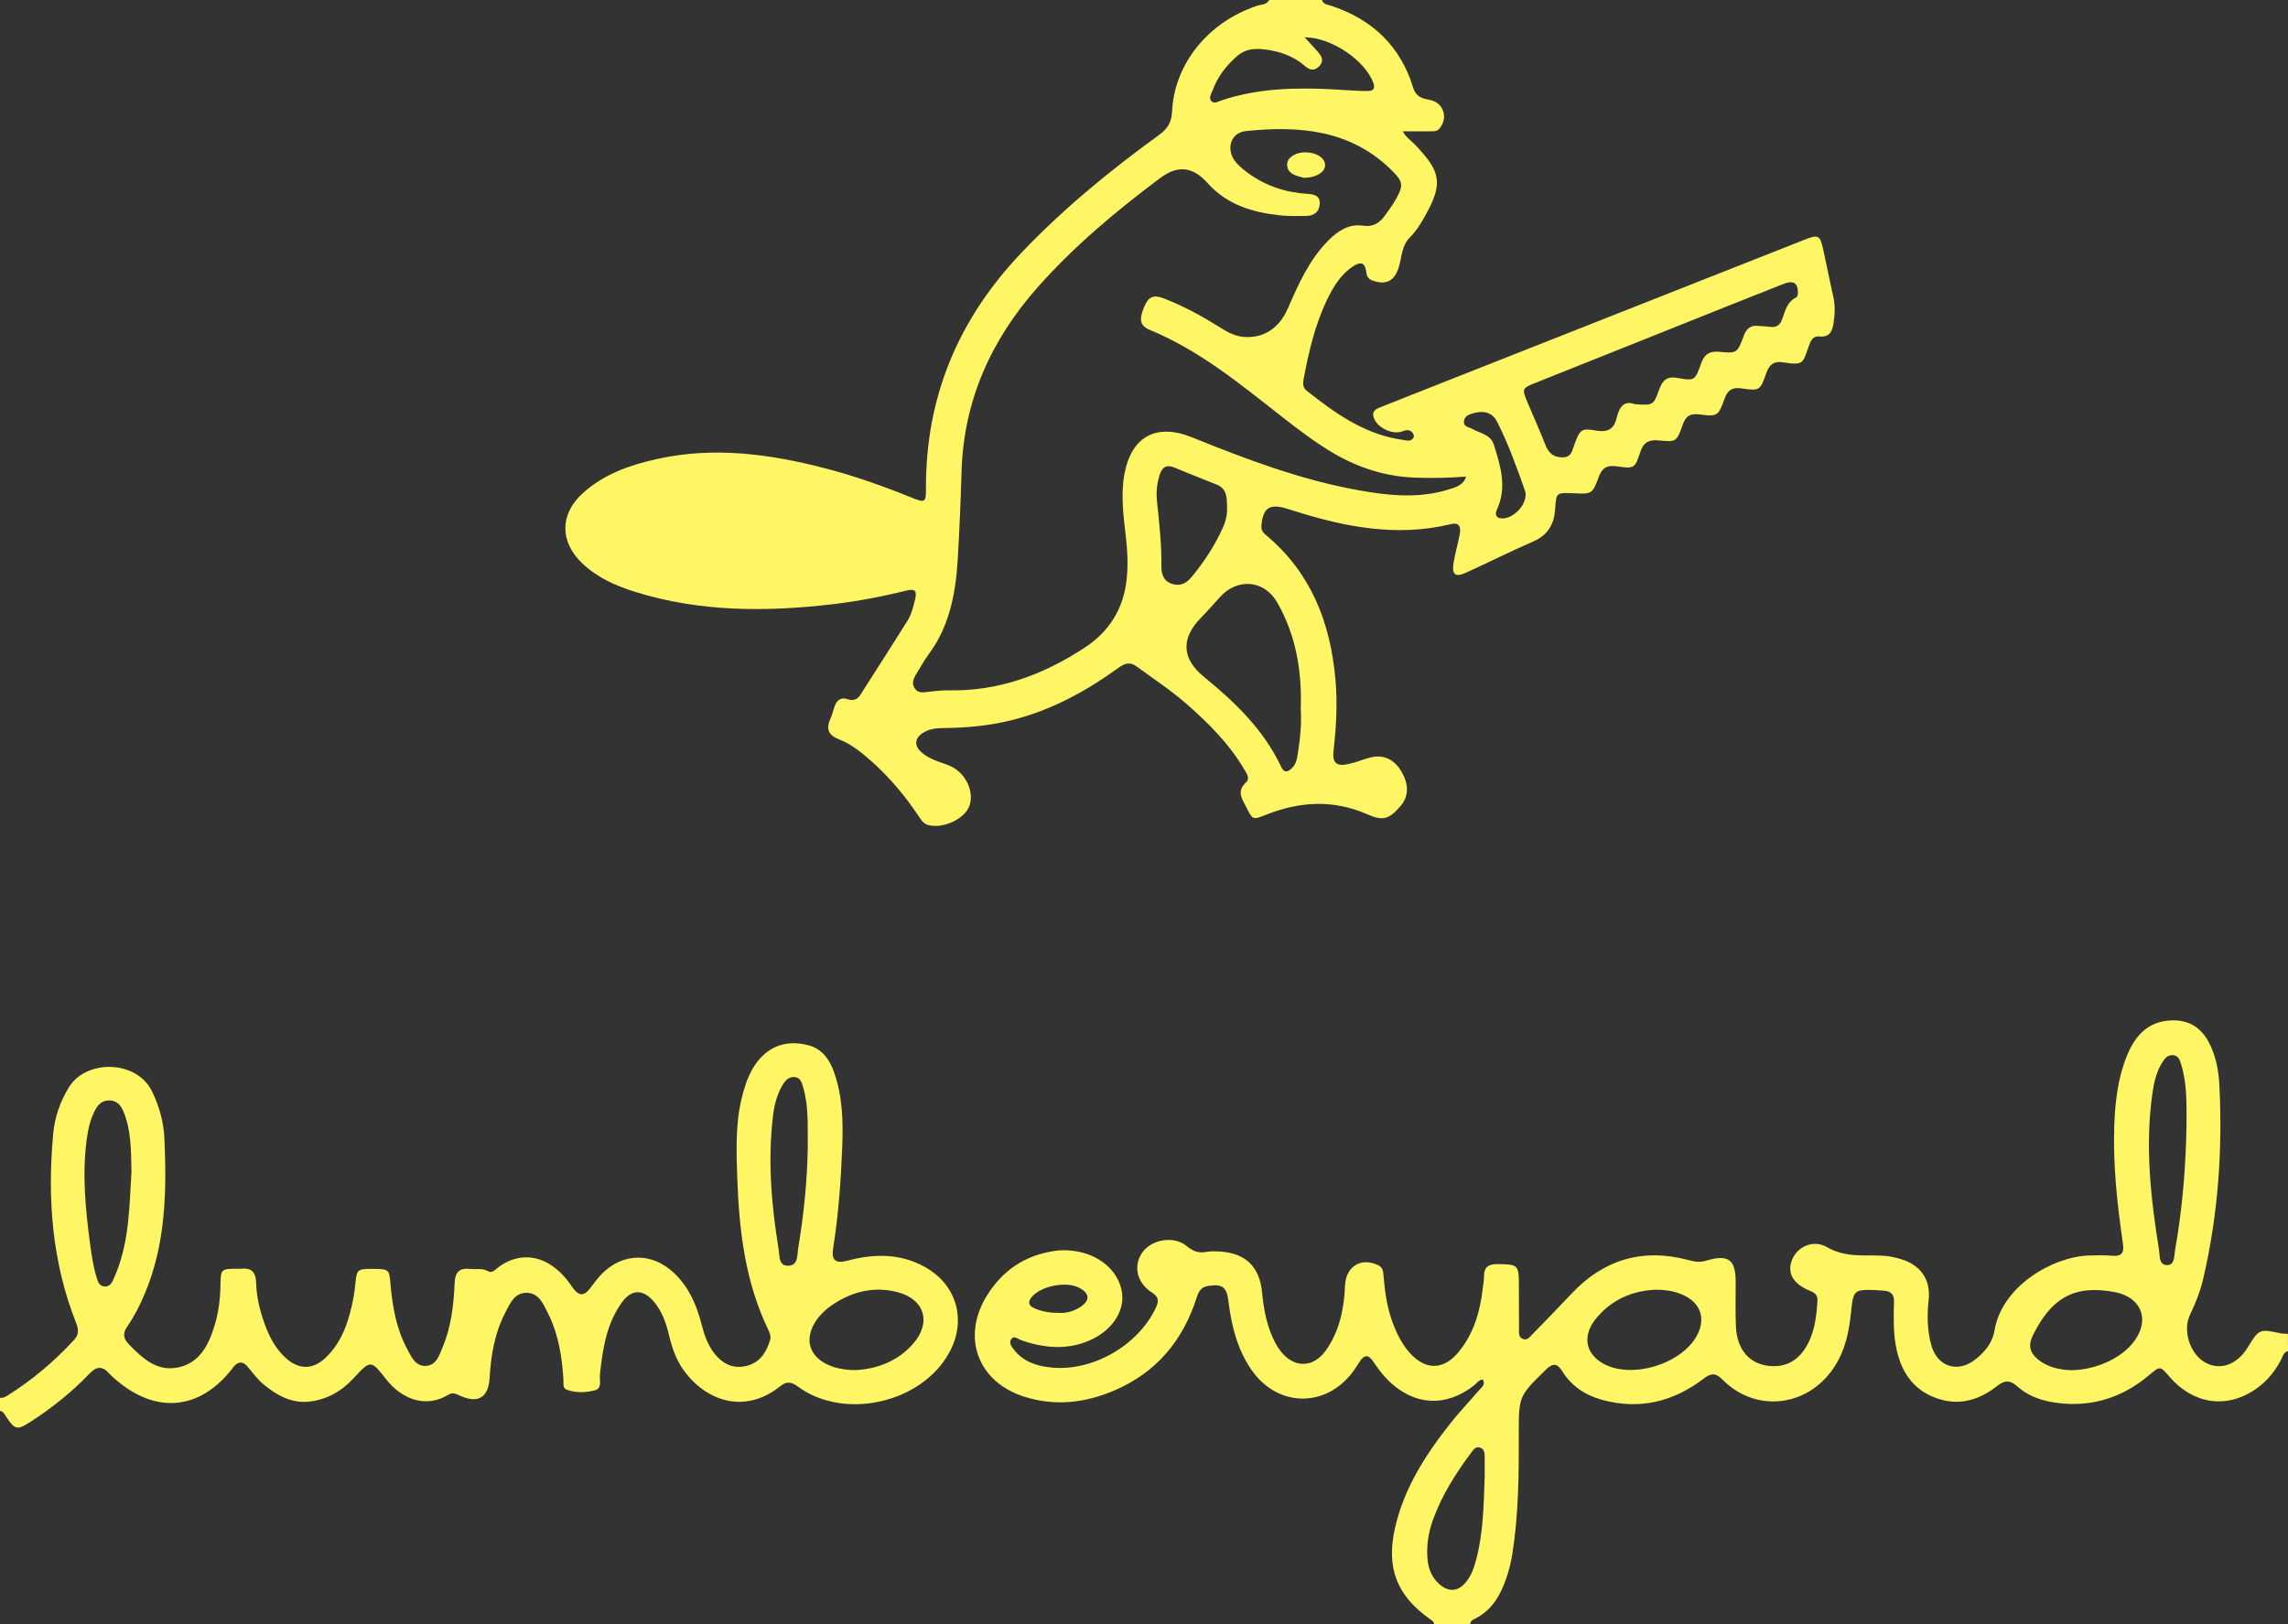
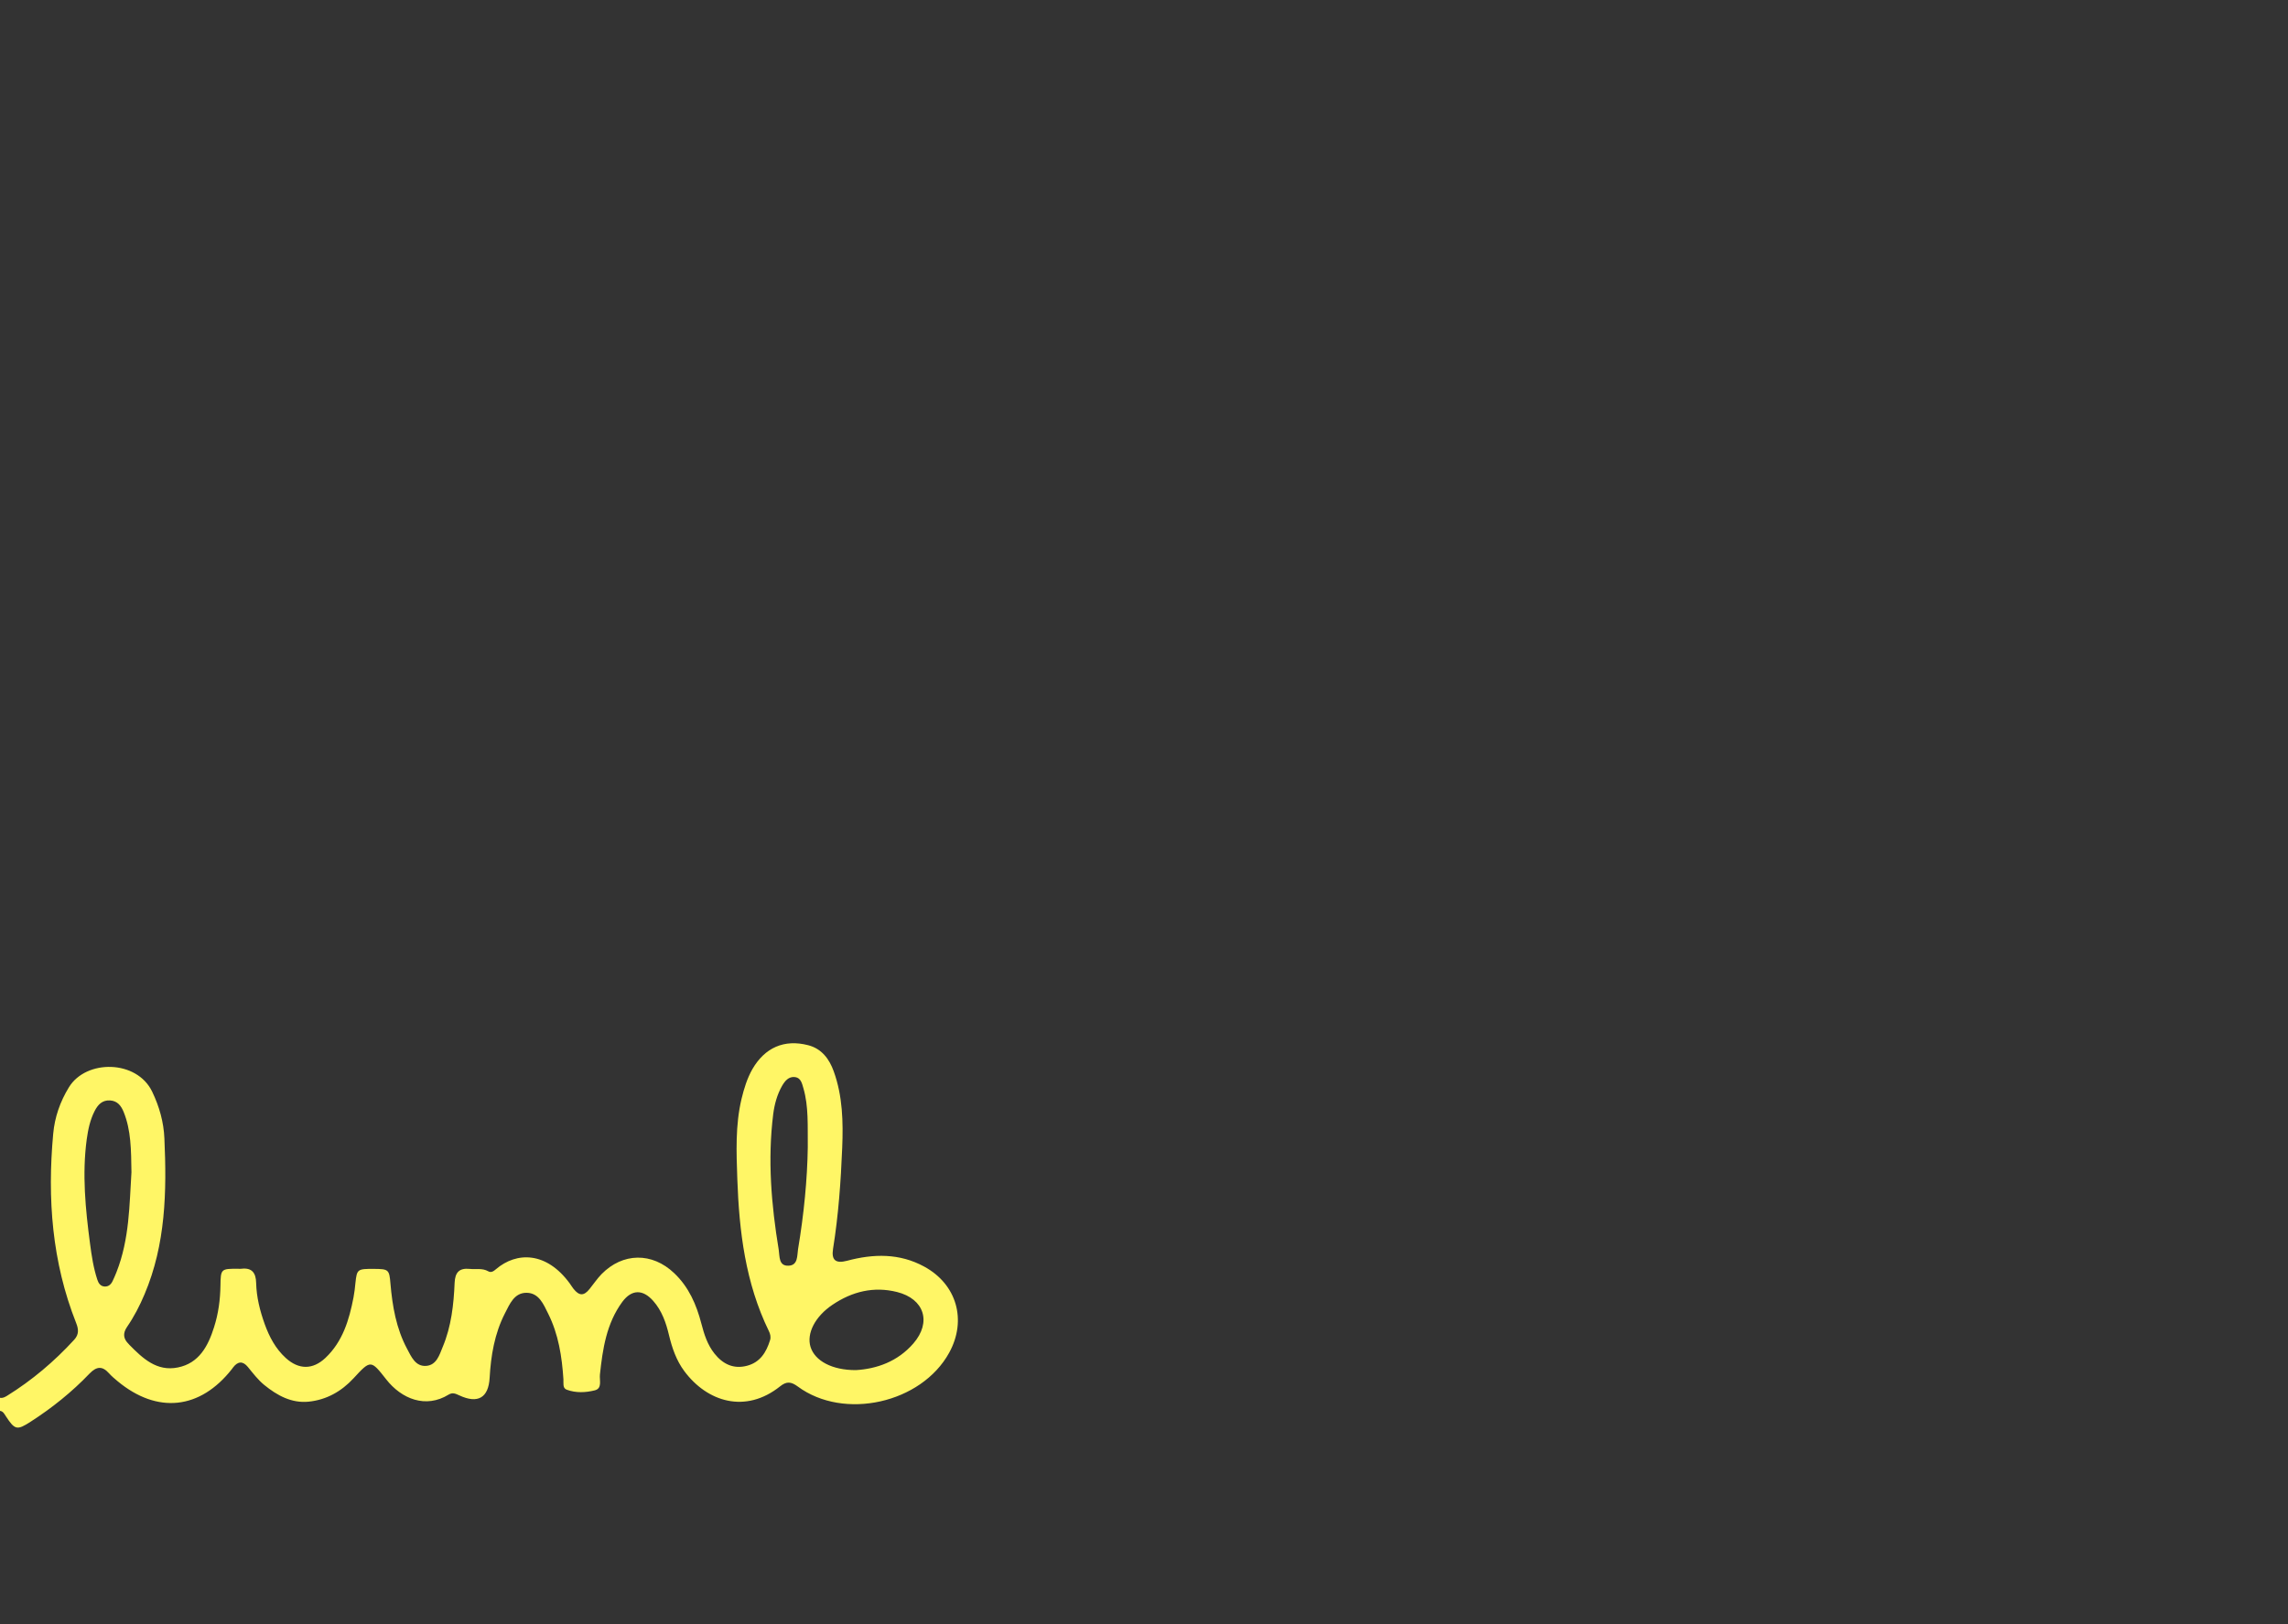
<svg xmlns="http://www.w3.org/2000/svg" version="1.1" id="Layer_1" x="0px" y="0px" viewBox="0 0 200 142.03" style="enable-background:new 0 0 200 142.03;" xml:space="preserve">
  <rect x="0" y="0" width="200" height="142.03" fill="#333333" stroke="none" />
  <style type="text/css">
	.st0{fill:url(#SVGID_1_);}
	.st1{fill:url(#SVGID_00000135660927675073249140000016855898292379959484_);}
	.st2{fill:url(#SVGID_00000145037000599563147490000001126596474485318041_);}
	.st3{fill:url(#SVGID_00000170970744586397300740000013757037666287125129_);}
	.st4{fill:url(#SVGID_00000083087286296582431790000017932241888808251776_);}
	.st5{fill:url(#SVGID_00000031913524732078719620000003984494385916240554_);}
	.st6{fill:#EFDF00;}
	.st7{fill:#fff666;}
	.st8{fill:#A39300;}
	.st9{fill:#D0C200;}
	.st10{fill:#00514D;}
	.st11{fill:#DD7901;}
</style>
  <g>
-     <path class="st7" d="M115.56,0c0.12,0.41,0.51,0.41,0.82,0.51c3.58,1.19,6.04,3.52,7.15,7.16c0.24,0.79,0.76,0.94,1.43,1.06   c1.22,0.22,1.67,1.56,0.86,2.52c-0.24,0.28-0.56,0.22-0.86,0.23c-0.75,0.01-1.51,0-2.34,0c0.26,0.51,0.71,0.79,1.06,1.16   c2.33,2.42,2.47,3.44,0.84,6.33c-0.36,0.65-0.76,1.27-1.29,1.8c-0.71,0.71-0.69,1.69-0.95,2.56c-0.37,1.24-1.11,1.64-2.33,1.19   c-0.39-0.14-0.49-0.43-0.53-0.78c-0.11-0.86-0.56-0.84-1.15-0.45c-1.07,0.71-1.71,1.77-2.25,2.88c-1.07,2.21-1.62,4.59-2.07,6.99   c-0.07,0.38-0.07,0.74,0.28,1.01c2.51,1.99,5.09,3.83,8.38,4.29c0.32,0.04,0.69,0.19,0.93-0.16c0.11-0.17,0.02-0.37-0.11-0.51   c-0.29-0.31-0.63-0.14-0.95-0.04c-0.88,0.25-2.17-0.42-2.41-1.27c-0.17-0.59,0.28-0.75,0.69-0.91c1.6-0.64,3.21-1.27,4.82-1.91   c10.7-4.23,21.41-8.46,32.11-12.68c1.27-0.5,1.4-0.44,1.69,0.87c0.3,1.36,0.56,2.72,0.87,4.07c0.17,0.77,0.15,1.52,0.03,2.3   c-0.11,0.77-0.35,1.29-1.27,1.2c-0.54-0.05-0.73,0.37-0.88,0.8c-0.55,1.47-0.37,1.77-2.29,1.46c-0.77-0.12-1.18,0.19-1.44,0.93   c-0.54,1.55-0.58,1.58-2.18,1.35c-0.79-0.11-1.19,0.13-1.46,0.87c-0.57,1.57-0.61,1.61-2.25,1.4c-0.82-0.1-1.16,0.19-1.42,0.91   c-0.53,1.49-0.56,1.52-2.08,1.37c-0.89-0.09-1.36,0.18-1.64,1.05c-0.47,1.42-0.52,1.43-2.07,1.21c-0.8-0.11-1.25,0.12-1.54,0.91   c-0.57,1.54-0.61,1.52-2.24,1.45c-1.5-0.06-1.49-0.06-1.58,1.4c-0.09,1.3-0.63,2.25-1.9,2.81c-1.98,0.86-3.91,1.83-5.88,2.73   c-0.95,0.43-1.27,0.18-1.1-0.86c0.13-0.82,0.37-1.62,0.53-2.44c0.11-0.58,0.07-1.14-0.76-0.94c-4.71,1.14-9.25,0.26-13.74-1.17   c-0.21-0.07-0.41-0.12-0.62-0.19c-1.51-0.46-2.09-0.05-2.21,1.54c-0.03,0.41,0.22,0.62,0.48,0.84c3.87,3.27,5.54,7.58,5.99,12.5   c0.19,2.11,0.08,4.19-0.16,6.27c-0.13,1.09,0.25,1.43,1.33,1.18c0.63-0.14,1.23-0.39,1.86-0.56c1.1-0.29,2.05,0.11,2.68,1.12   c0.74,1.19,0.73,2.27-0.05,3.16c-0.99,1.14-1.54,1.27-2.87,0.68c-2.94-1.29-5.88-1.14-8.82,0.03c-1.19,0.47-1.2,0.47-1.74-0.62   c-0.36-0.72-0.91-1.4-0.04-2.2c0.4-0.36-0.01-0.88-0.24-1.27c-1.3-2.18-3.07-3.93-4.96-5.59c-1.37-1.2-2.9-2.2-4.37-3.28   c-0.6-0.44-1.05-0.25-1.58,0.12c-2.84,2.06-5.89,3.72-9.33,4.58c-1.96,0.49-3.95,0.67-5.95,0.69c-0.63,0.01-1.24,0.06-1.78,0.4   c-0.77,0.48-0.83,1.13-0.15,1.73c0.45,0.39,0.99,0.63,1.54,0.83c0.4,0.15,0.83,0.27,1.2,0.48c1.26,0.7,1.9,2.34,1.39,3.48   c-0.5,1.11-2.35,1.91-3.58,1.55c-0.4-0.12-0.58-0.43-0.79-0.74c-1.17-1.75-2.51-3.37-4.08-4.77c-0.88-0.78-1.8-1.55-2.89-1.97   c-1-0.39-1.15-0.96-0.74-1.85c0.15-0.33,0.22-0.7,0.35-1.05c0.19-0.54,0.56-0.82,1.14-0.61c0.49,0.17,0.85,0.02,1.11-0.39   c1.38-2.16,2.76-4.31,4.12-6.48c0.36-0.58,0.51-1.25,0.67-1.91c0.16-0.67-0.01-0.9-0.73-0.73c-2.13,0.53-4.28,0.94-6.46,1.2   c-5.81,0.68-11.58,0.69-17.23-1.06c-1.72-0.53-3.36-1.25-4.69-2.52c-1.98-1.89-1.97-4.31,0.07-6.14c1.82-1.64,4.06-2.44,6.4-2.96   c5.01-1.13,9.94-0.46,14.82,0.81c2.57,0.67,5.07,1.56,7.53,2.56c1.14,0.46,1.24,0.41,1.23-0.78c-0.04-7.99,2.81-14.8,8.29-20.58   c3.67-3.87,7.77-7.23,12.07-10.35c0.73-0.53,1.11-1.08,1.15-2.03c0.19-4.19,3.16-7.84,7.39-9.26c0.39-0.13,0.89-0.08,1.12-0.55   C112.47,0,114.01,0,115.56,0z M128.16,41.67c-1.51,0.12-3.05,0.15-4.53,0.09c-2.43-0.09-4.79-0.82-6.94-2.06   c-1.69-0.98-3.23-2.16-4.76-3.36c-3.59-2.82-7.13-5.72-11.41-7.49c-0.88-0.36-0.97-0.89-0.51-2.01c0.36-0.87,0.8-1.1,1.66-0.77   c1.77,0.67,3.41,1.58,5.01,2.58c0.6,0.38,1.22,0.72,1.95,0.8c1.75,0.18,3.16-0.7,3.93-2.45c0.94-2.15,1.88-4.3,3.58-6   c0.81-0.81,1.8-1.45,2.96-1.27c0.94,0.14,1.47-0.22,1.95-0.87c0.35-0.47,0.69-0.95,0.98-1.46c0.65-1.17,0.63-1.5-0.31-2.44   c-3.59-3.61-8.12-3.99-12.81-3.5c-1.44,0.15-1.8,1.77-0.78,2.84c0.3,0.31,0.63,0.59,0.98,0.84c1.54,1.12,3.27,1.69,5.17,1.81   c0.53,0.03,1.11,0.12,1.08,0.86c-0.03,0.71-0.48,1.05-1.15,1.07c-0.77,0.01-1.55,0.03-2.31-0.05c-2.42-0.26-4.66-0.93-6.35-2.83   c-1.28-1.43-2.59-1.59-4.14-0.43c-3.83,2.87-7.5,5.93-10.69,9.53c-4.09,4.62-6.49,9.92-6.67,16.16c-0.08,2.59-0.18,5.18-0.34,7.76   c-0.18,2.92-0.73,5.76-2.53,8.19c-0.37,0.49-0.66,1.04-0.99,1.56c-0.26,0.42-0.55,0.87-0.26,1.37c0.31,0.54,0.84,0.39,1.33,0.34   c0.52-0.05,1.05-0.13,1.57-0.12c4.43,0.11,8.36-1.35,12-3.74c2.16-1.42,3.41-3.45,3.66-6.04c0.12-1.2,0.07-2.4-0.07-3.6   c-0.21-1.84-0.47-3.68-0.13-5.53c0.61-3.3,2.8-4.47,5.91-3.21c4.72,1.91,9.48,3.71,14.52,4.62c2.66,0.48,5.32,0.76,7.97-0.08   c0.61-0.19,1.26-0.38,1.47-1.13L128.16,41.67z M142.89,35.34c1.6,0.11,1.64,0.12,2.14-1.27c0.29-0.81,0.67-1.2,1.63-1.02   c1.46,0.27,1.51,0.22,2.04-1.27c0.28-0.81,0.73-1.1,1.58-1.02c1.55,0.15,1.58,0.12,2.14-1.38c0.24-0.65,0.6-0.97,1.3-0.88   c0.34,0.04,0.68,0.03,1.01,0.08c0.55,0.07,0.86-0.14,1.05-0.66c0.26-0.71,0.42-1.5,1.2-1.9c0.17-0.09,0.18-0.3,0.18-0.5   c-0.01-0.78-0.41-1.03-1.27-0.69c-3.38,1.33-6.76,2.69-10.14,4.04c-3.87,1.54-7.73,3.08-11.59,4.63c-1.1,0.44-1.13,0.51-0.66,1.63   c0.52,1.25,1.09,2.49,1.58,3.75c0.28,0.72,0.7,1.11,1.49,1.11c0.83,0.01,0.87-0.66,1.07-1.18c0.49-1.26,0.58-1.39,1.89-1.16   c1.05,0.18,1.57-0.16,1.8-1.15C141.54,35.61,141.97,34.98,142.89,35.34z M113.7,62.02c0.12-3.38-0.43-6.48-2.04-9.32   c-1.14-2.01-3.51-2.19-5.04-0.47c-0.55,0.62-1.11,1.24-1.69,1.84c-1.72,1.78-1.62,3.54,0.32,5.12c2.72,2.22,5.22,4.62,6.74,7.86   c0.25,0.54,0.56,0.48,0.93,0.13c0.41-0.39,0.47-0.93,0.55-1.44C113.67,64.46,113.78,63.17,113.7,62.02z M107.26,44.37   c-0.02-0.8,0.03-1.64-0.93-2.01c-1.23-0.49-2.46-0.97-3.68-1.48c-0.67-0.28-1.06-0.04-1.27,0.61c-0.24,0.74-0.33,1.51-0.25,2.28   c0.2,1.93,0.42,3.85,0.39,5.79c-0.01,0.7,0.24,1.29,0.97,1.51c0.71,0.21,1.24-0.09,1.69-0.64c1.08-1.31,2-2.72,2.71-4.28   C107.15,45.58,107.29,44.99,107.26,44.37z M114.04,3.26c0.47,0.52,0.85,0.92,1.21,1.33c0.34,0.39,0.47,0.8,0.05,1.22   c-0.42,0.42-0.82,0.32-1.22-0.03c-1.04-0.91-2.28-1.32-3.63-1.47c-0.81-0.09-1.6-0.01-2.26,0.55c-0.98,0.84-1.75,1.83-2.19,3.04   c-0.11,0.3-0.38,0.65-0.1,0.95c0.25,0.26,0.59,0.02,0.87-0.07c3.16-1.06,6.42-1.14,9.69-0.97c1.01,0.05,2.02,0.14,3.04,0.15   c0.5,0,0.75-0.16,0.54-0.74C119.29,5.26,116.39,3.27,114.04,3.26z M133.36,43.22c-0.01-0.06,0-0.15-0.03-0.24   c-0.74-2.09-1.48-4.18-2.49-6.15c-0.4-0.78-1.18-0.94-2.01-0.71c-0.39,0.11-0.81,0.23-0.86,0.71c-0.05,0.51,0.44,0.51,0.74,0.68   c0.68,0.38,1.6,0.49,1.87,1.37c0.58,1.85,1.17,3.72,0.28,5.65c-0.21,0.47-0.1,0.8,0.48,0.8C132.31,45.32,133.38,44.2,133.36,43.22z   " />
-     <path class="st7" d="M200,118.14c-0.41,0.09-0.45,0.47-0.61,0.76c-0.53,1-1.21,1.86-2.14,2.51c-2.71,1.91-5.64,1.26-7.6-1.02   c-0.84-0.97-0.81-0.97-1.8-0.14c-2.48,2.08-5.32,2.9-8.53,2.34c-1.11-0.2-2.15-0.62-2.99-1.37c-0.63-0.56-1.08-0.56-1.76-0.03   c-1.38,1.09-2.98,1.67-4.74,1.23c-2.63-0.65-4.05-2.7-4.26-6c-0.05-0.86-0.04-1.73-0.01-2.59c0.02-0.62-0.25-0.92-0.84-0.97   c-0.21-0.02-0.43-0.04-0.65-0.05c-2.03-0.08-2.07-0.03-2.27,1.97c-0.2,2.02-0.68,3.96-2.06,5.54c-2.46,2.82-6.54,2.98-9.16,0.32   c-0.62-0.63-1.01-0.59-1.68-0.08c-2.65,2.02-5.62,2.74-8.89,1.83c-1.44-0.4-2.65-1.2-3.45-2.49c-0.45-0.74-0.85-0.71-1.44-0.13   c-2.35,2.31-2.36,2.3-2.36,5.58c0.01,3.51-0.01,7.02-0.56,10.51c-0.18,1.13-0.5,2.23-0.99,3.26c-0.48,1-1.16,1.82-2.14,2.35   c-0.23,0.13-0.54,0.2-0.56,0.55c-1.05,0-2.1,0-3.15,0c-0.01-0.21-0.16-0.31-0.32-0.42c-2.94-2.06-3.89-4.49-3.1-7.99   c0.78-3.46,2.64-6.36,4.79-9.09c0.8-1.02,1.7-1.96,2.54-2.94c0.23-0.26,0.59-0.49,0.36-0.95c-0.37,0-0.53,0.31-0.76,0.49   c-2.45,1.95-5.27,1.8-7.51-0.41c-0.53-0.52-0.96-1.13-1.38-1.74c-0.36-0.52-0.73-0.51-1.08,0.02c-0.22,0.33-0.43,0.68-0.67,1   c-2.4,3.15-6.59,3.05-8.84-0.22c-1.24-1.8-1.75-3.86-2.01-6c-0.15-1.25-0.54-1.52-1.77-1.33c-0.63,0.1-0.84,0.49-1.01,1.03   c-1.2,3.76-3.53,6.54-7.19,8.11c-2.54,1.09-5.17,1.4-7.86,0.55c-4.05-1.28-5.52-5.15-3.32-8.78c1.38-2.27,3.39-3.62,6.04-3.98   c0.71-0.1,1.42-0.05,2.12,0.1c2.04,0.45,3.5,1.9,3.7,3.66c0.18,1.62-0.95,3.27-2.9,4.1c-1.98,0.84-3.98,0.64-5.96-0.06   c-0.27-0.1-0.58-0.42-0.83-0.09c-0.23,0.32,0.01,0.65,0.22,0.92c0.82,1.06,1.97,1.44,3.24,1.57c3.63,0.38,7.62-1.91,9.18-5.23   c0.26-0.55,0.27-0.93-0.33-1.31c-1.34-0.85-1.67-2.34-0.87-3.5c0.8-1.16,2.78-1.51,3.89-0.58c0.55,0.46,1.06,0.65,1.76,0.51   c0.36-0.07,0.74-0.05,1.11-0.03c2.26,0.12,3.51,1.32,3.72,3.57c0.12,1.3,0.35,2.57,0.85,3.77c0.19,0.45,0.42,0.9,0.71,1.29   c1.18,1.6,2.92,1.6,4.05-0.03c1.17-1.68,1.56-3.61,1.64-5.61c0.07-1.68,1.39-2.52,2.91-1.79c0.41,0.2,0.43,0.57,0.46,0.94   c0.12,1.45,0.32,2.88,0.86,4.25c0.35,0.9,0.78,1.75,1.43,2.47c1.36,1.53,2.94,1.53,4.25-0.05c1.35-1.62,1.9-3.57,2.14-5.63   c0.04-0.34,0.1-0.68,0.1-1.01c-0.01-0.86,0.44-1.08,1.23-1.07c1.73,0.02,1.82,0.08,1.82,1.82c0,1.3,0,2.59,0.01,3.89   c0,0.3-0.04,0.66,0.3,0.82c0.4,0.19,0.63-0.14,0.86-0.38c1.14-1.17,2.28-2.34,3.4-3.53c2.81-3.01,6.25-4.05,10.26-2.97   c0.54,0.15,0.99,0.22,1.58,0.04c1.91-0.57,2.54-0.07,2.54,1.87c0,1.3-0.03,2.59,0.02,3.89c0.1,2.11,1.26,3.37,3.11,3.47   c1.33,0.07,2.32-0.52,3-1.64c0.77-1.25,0.93-2.66,1.02-4.09c0.02-0.42-0.17-0.65-0.58-0.82c-1.54-0.62-2.09-1.55-1.66-2.7   c0.43-1.15,1.82-1.87,3.08-1.15c1.55,0.9,3.12,0.68,4.72,0.74c0.68,0.02,1.35,0.16,1.99,0.39c1.55,0.55,2.35,1.81,2.17,3.46   c-0.15,1.33-0.13,2.65,0.22,3.95c0.52,1.91,2.31,2.51,3.87,1.27c0.82-0.64,1.49-1.47,1.66-2.5c0.64-3.92,5.11-6.47,8.23-6.58   c0.68-0.02,1.36-0.04,2.03,0.02c0.85,0.08,1.09-0.23,0.97-1.06c-0.49-3.39-0.87-6.79-0.76-10.22c0.07-2.1,0.3-4.19,1.09-6.16   c0.71-1.77,1.83-3.07,3.93-3.14c1.52-0.05,2.59,0.64,3.28,1.97c0.59,1.15,0.82,2.41,0.89,3.66c0.29,5.73-0.11,11.4-1.42,17   c-0.25,1.08-0.67,2.11-1.15,3.12c-0.66,1.39,0.01,3.45,1.36,4.18c1.31,0.7,2.75,0.18,3.68-1.32c1.01-1.64,1.01-1.64,2.88-1.25   c0.21,0.04,0.43,0.04,0.64,0.05C200,117.15,200,117.65,200,118.14z M144.74,112.77c-2.01,0.08-3.89,0.84-5.29,2.6   c-1.1,1.39-0.88,2.91,0.57,3.79c2.54,1.54,7.21,0.08,8.43-2.62c0.58-1.28,0.2-2.47-1.03-3.16   C146.65,112.95,145.81,112.78,144.74,112.77z M181,119.81c2.05-0.01,4.17-0.93,5.3-2.22c1.71-1.95,1.06-4.14-1.49-4.62   c-3.56-0.67-5.54,0.6-7.12,3.81c-0.42,0.85-0.25,1.48,0.4,2.04C178.98,119.58,180.06,119.76,181,119.81z M191.13,98.24   c0-1.73,0.05-3.46-0.46-5.14c-0.11-0.37-0.23-0.81-0.74-0.84c-0.46-0.03-0.72,0.31-0.93,0.65c-0.5,0.8-0.71,1.71-0.84,2.62   c-0.68,4.63-0.16,9.22,0.57,13.79c0.08,0.49-0.03,1.31,0.72,1.3c0.66-0.01,0.59-0.79,0.67-1.26   C190.77,105.69,191.08,101.98,191.13,98.24z M129.78,129.13c0-0.58,0.01-1.17,0-1.75c0-0.31-0.02-0.65-0.36-0.79   c-0.41-0.17-0.62,0.16-0.82,0.43c-1.37,1.83-2.58,3.75-3.36,5.92c-0.39,1.09-0.55,2.21-0.46,3.36c0.07,0.86,0.37,1.62,1.02,2.2   c0.83,0.75,1.69,0.68,2.38-0.21c0.45-0.57,0.68-1.24,0.86-1.93C129.67,133.99,129.69,131.55,129.78,129.13z M92.6,114.8   c0.58,0.03,1.23-0.13,1.82-0.51c0.89-0.57,0.85-1.21-0.11-1.7c-1.12-0.58-3.29-0.15-4.11,0.8c-0.38,0.44-0.3,0.78,0.22,1   C91.08,114.69,91.78,114.8,92.6,114.8z" />
    <path class="st7" d="M0,122.22c0.23,0.05,0.42-0.06,0.61-0.17c2.19-1.36,4.14-3.01,5.88-4.91c0.42-0.46,0.38-0.92,0.17-1.45   c-2.12-5.34-2.53-10.9-2.01-16.55c0.13-1.45,0.6-2.81,1.38-4.08c1.5-2.44,5.92-2.41,7.27,0.39c0.63,1.31,1.01,2.67,1.07,4.09   c0.21,4.64,0.12,9.26-1.74,13.64c-0.42,1-0.92,1.96-1.53,2.85c-0.38,0.56-0.32,1.03,0.14,1.48c0.02,0.02,0.04,0.05,0.06,0.07   c1.17,1.19,2.4,2.36,4.24,1.99c1.86-0.37,2.65-1.87,3.17-3.52c0.38-1.19,0.54-2.4,0.56-3.64c0.02-1.46,0.05-1.48,1.54-1.47   c0.09,0,0.19,0.01,0.28,0c0.94-0.12,1.28,0.37,1.3,1.23c0.03,1.25,0.33,2.44,0.75,3.61c0.4,1.11,0.95,2.15,1.84,2.96   c1.13,1.03,2.36,1.04,3.47-0.01c1.51-1.43,2.07-3.32,2.45-5.28c0.08-0.42,0.13-0.85,0.17-1.28c0.13-1.2,0.17-1.23,1.65-1.22   c1.24,0.01,1.31,0.06,1.41,1.28c0.17,1.98,0.5,3.92,1.45,5.7c0.37,0.69,0.73,1.58,1.69,1.5c0.89-0.08,1.14-0.95,1.43-1.66   c0.75-1.79,0.96-3.7,1.04-5.61c0.04-0.9,0.4-1.3,1.31-1.21c0.54,0.06,1.11-0.09,1.63,0.21c0.26,0.15,0.48-0.02,0.67-0.18   c1.81-1.55,4.42-1.55,6.46,1.25c0.11,0.15,0.2,0.31,0.32,0.46c0.5,0.63,0.91,0.64,1.41,0.01c0.35-0.43,0.66-0.9,1.04-1.29   c1.85-1.89,4.42-1.93,6.35-0.09c1.28,1.21,1.95,2.76,2.38,4.42c0.24,0.93,0.53,1.84,1.14,2.61c0.74,0.93,1.67,1.38,2.85,1.07   c1.14-0.3,1.68-1.17,2.01-2.23c0.09-0.29,0.02-0.55-0.1-0.8c-2.05-4.2-2.6-8.72-2.76-13.31c-0.08-2.34-0.18-4.69,0.37-7   c0.22-0.91,0.49-1.79,0.95-2.6c1.09-1.88,2.78-2.63,4.87-2.09c1.18,0.3,1.85,1.2,2.24,2.29c0.78,2.16,0.83,4.42,0.74,6.67   c-0.12,2.96-0.33,5.91-0.8,8.84c-0.16,1,0.23,1.31,1.22,1.05c2.31-0.62,4.59-0.67,6.75,0.51c2.85,1.55,3.74,4.69,2.18,7.53   c-2.43,4.42-9.2,5.94-13.24,2.95c-0.57-0.42-0.97-0.47-1.54-0.01c-3.02,2.41-6.37,1.37-8.38-1.34c-0.69-0.93-1.06-2.01-1.33-3.13   c-0.26-1.09-0.62-2.14-1.38-3c-0.91-1.03-1.88-1.02-2.7,0.08c-1.39,1.89-1.72,4.12-1.96,6.37c-0.05,0.49,0.22,1.2-0.45,1.37   c-0.8,0.2-1.66,0.24-2.46-0.06c-0.37-0.14-0.26-0.59-0.28-0.91c-0.13-1.98-0.43-3.93-1.33-5.73c-0.41-0.82-0.8-1.82-1.89-1.83   c-1.09-0.01-1.48,1-1.9,1.81c-0.9,1.76-1.22,3.68-1.33,5.63c-0.1,1.73-1.02,2.29-2.65,1.53c-0.33-0.15-0.58-0.28-0.93-0.07   c-2.01,1.24-4.12,0.38-5.46-1.33c-1.34-1.71-1.36-1.72-2.85-0.1c-1.07,1.16-2.38,1.89-3.93,2.05c-1.49,0.15-2.75-0.54-3.88-1.46   c-0.55-0.45-0.98-1.02-1.43-1.57c-0.43-0.53-0.87-0.52-1.29,0.03c-0.04,0.05-0.07,0.1-0.11,0.15c-2.78,3.54-6.52,3.94-9.99,1.06   c-0.26-0.22-0.53-0.44-0.75-0.69c-0.58-0.65-1.08-0.62-1.7,0.02c-1.54,1.61-3.27,3-5.15,4.21c-1.19,0.77-1.38,0.73-2.17-0.48   c-0.13-0.2-0.24-0.44-0.53-0.47C0,122.96,0,122.59,0,122.22z M74.82,119.8c1.81-0.11,3.64-0.74,5.02-2.33   c1.61-1.86,0.96-3.9-1.43-4.5c-2.04-0.51-3.92-0.04-5.63,1.11c-1.54,1.03-2.29,2.52-1.93,3.69   C71.23,118.99,72.73,119.81,74.82,119.8z M11.49,102.5c-0.03-1.97-0.03-3.66-0.68-5.27c-0.22-0.54-0.54-0.97-1.19-1.01   c-0.69-0.04-1.07,0.38-1.35,0.93c-0.4,0.78-0.57,1.62-0.69,2.48c-0.41,3.05-0.11,6.08,0.29,9.11c0.14,1.07,0.3,2.13,0.64,3.16   c0.1,0.31,0.28,0.57,0.63,0.59c0.35,0.02,0.57-0.19,0.71-0.49c0.12-0.25,0.23-0.51,0.33-0.76   C11.33,108.33,11.31,105.27,11.49,102.5z M70.61,100.31c-0.02-1.91,0.08-3.55-0.38-5.15c-0.12-0.41-0.22-0.91-0.72-0.98   c-0.57-0.08-0.9,0.34-1.15,0.77c-0.43,0.76-0.66,1.6-0.77,2.46c-0.5,3.98-0.17,7.93,0.48,11.87c0.09,0.56-0.02,1.43,0.86,1.39   c0.84-0.03,0.74-0.89,0.83-1.45C70.27,106.18,70.57,103.11,70.61,100.31z" />
-     <path class="st7" d="M128.16,41.67c0,0-0.01-0.01-0.01-0.01C128.14,41.66,128.16,41.67,128.16,41.67z" />
-     <path class="st7" d="M113.96,15.54c-0.16-0.05-0.49-0.11-0.8-0.24c-0.39-0.17-0.66-0.46-0.65-0.92c0.01-0.42,0.29-0.66,0.62-0.84   c0.3-0.16,0.63-0.22,0.97-0.22c0.96-0.01,1.76,0.51,1.73,1.14C115.82,15.05,115.02,15.56,113.96,15.54z" />
  </g>
</svg>